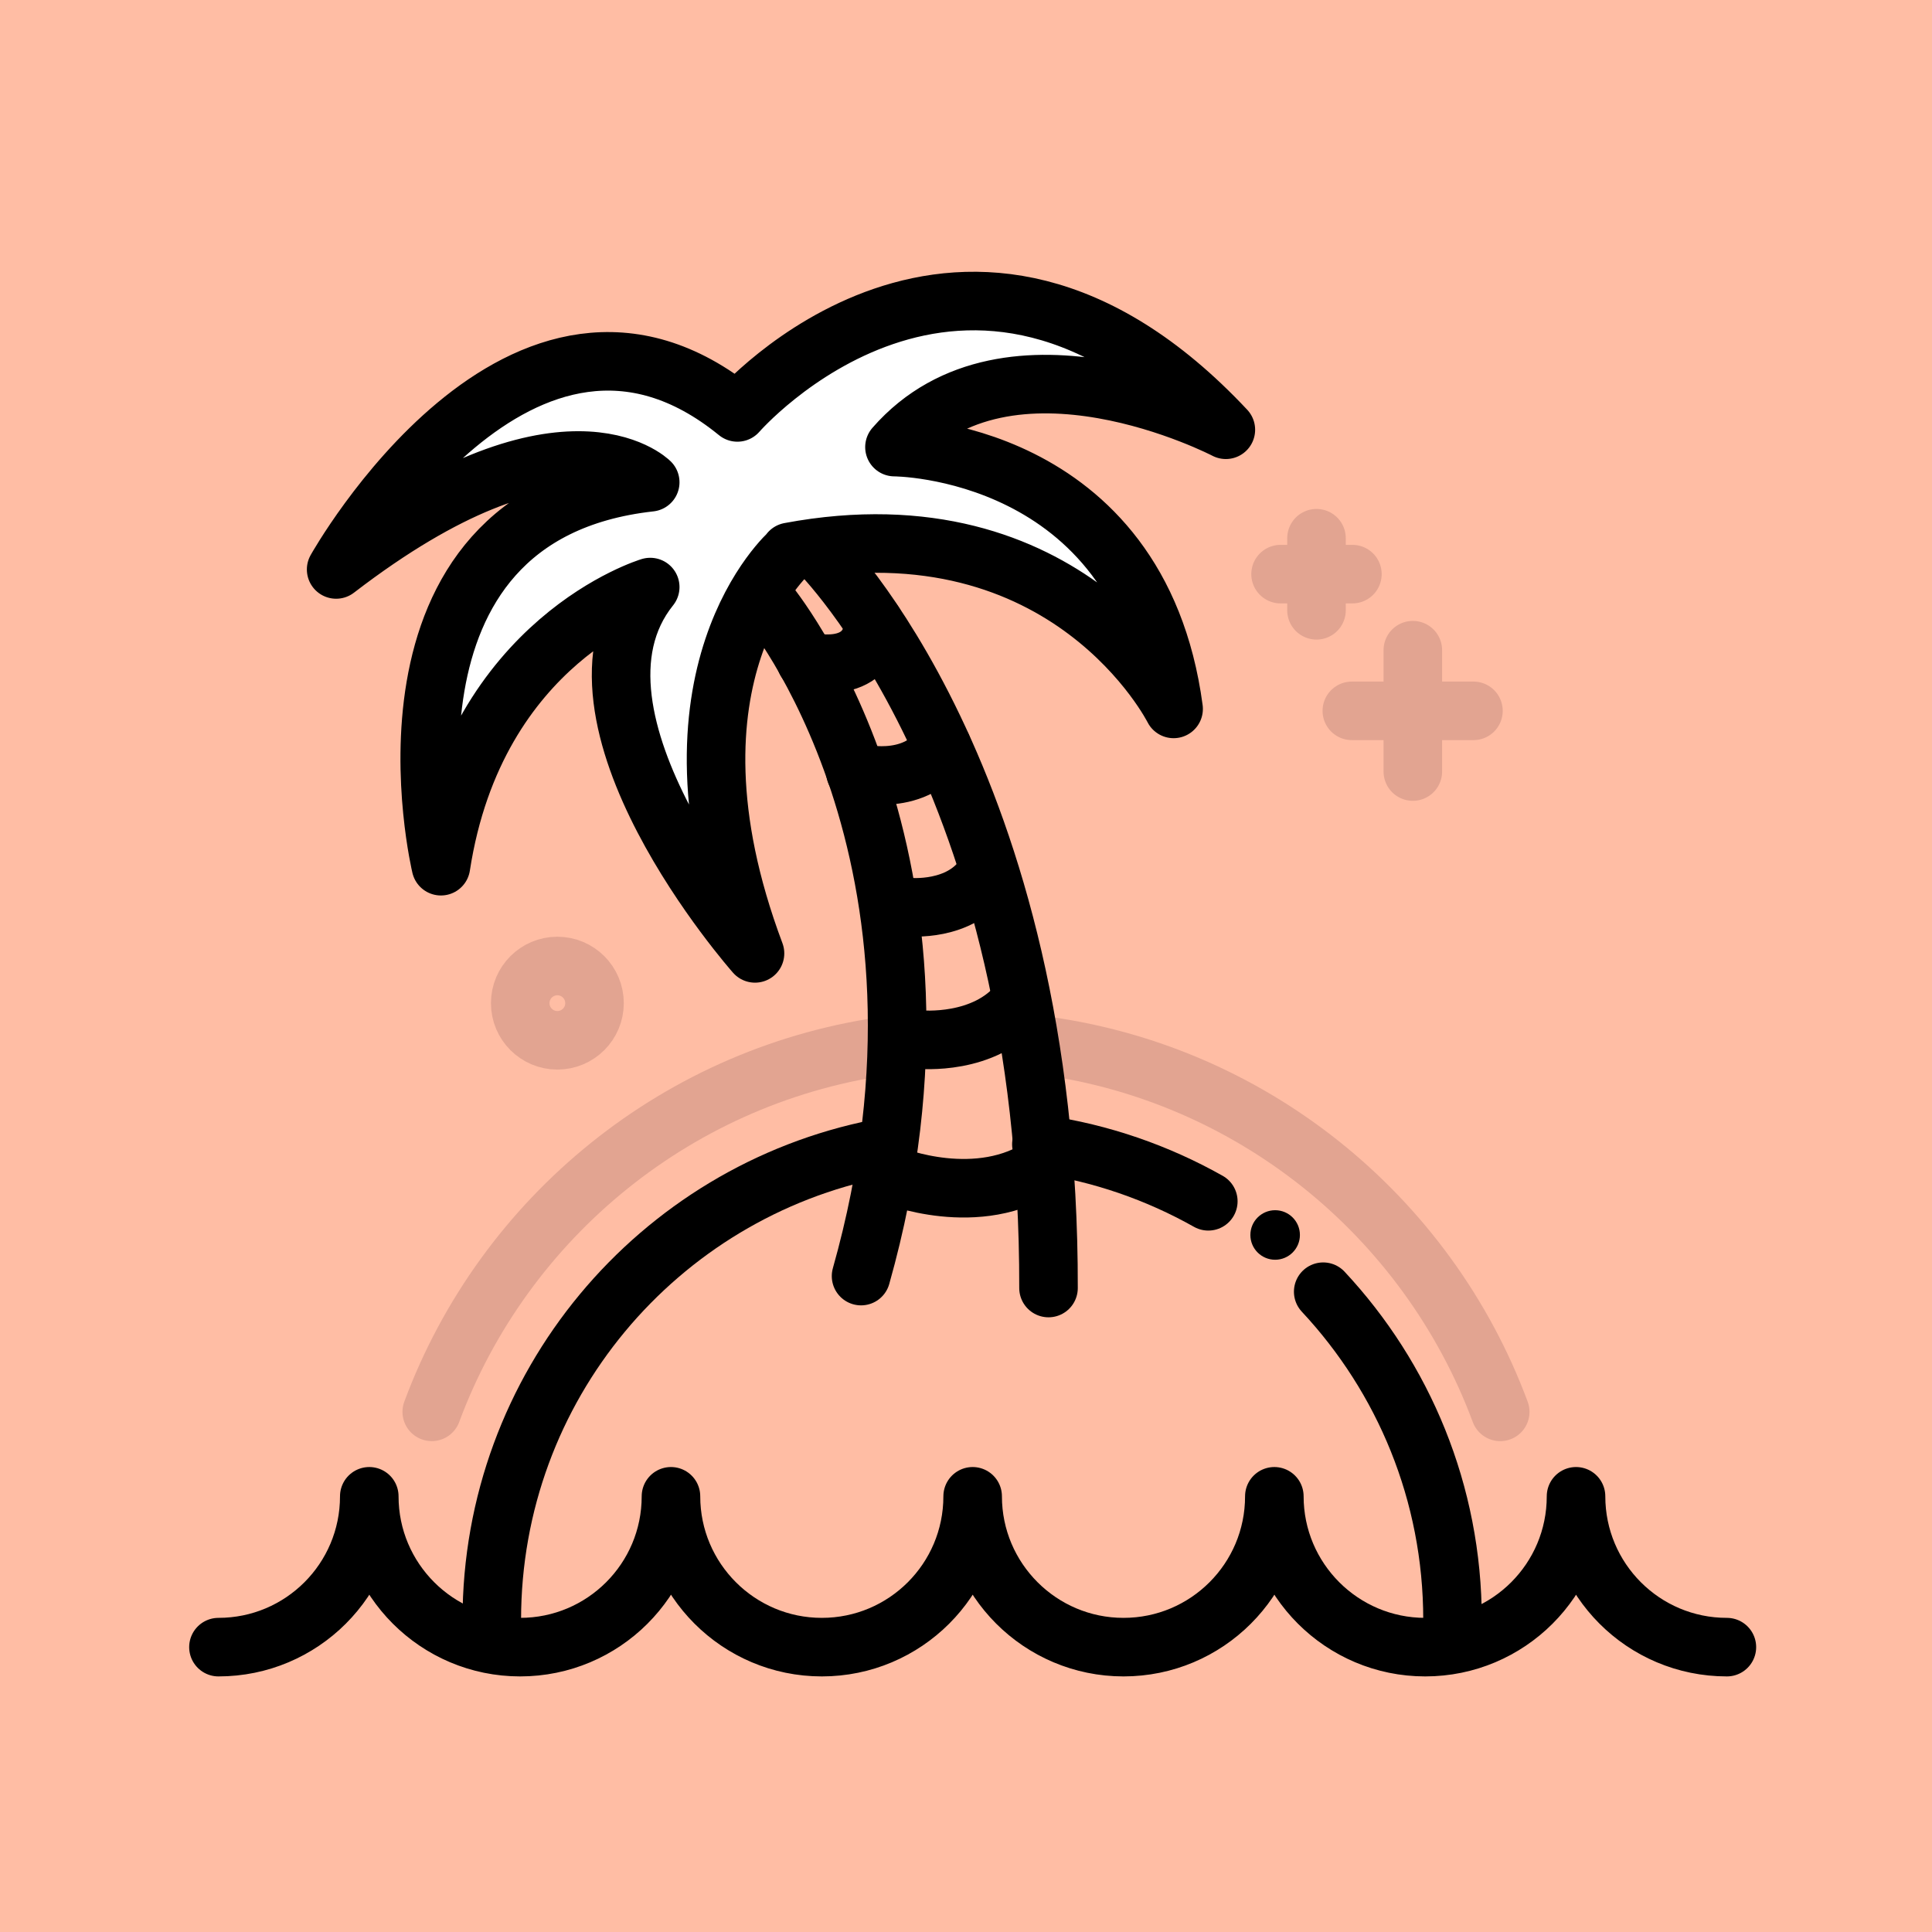
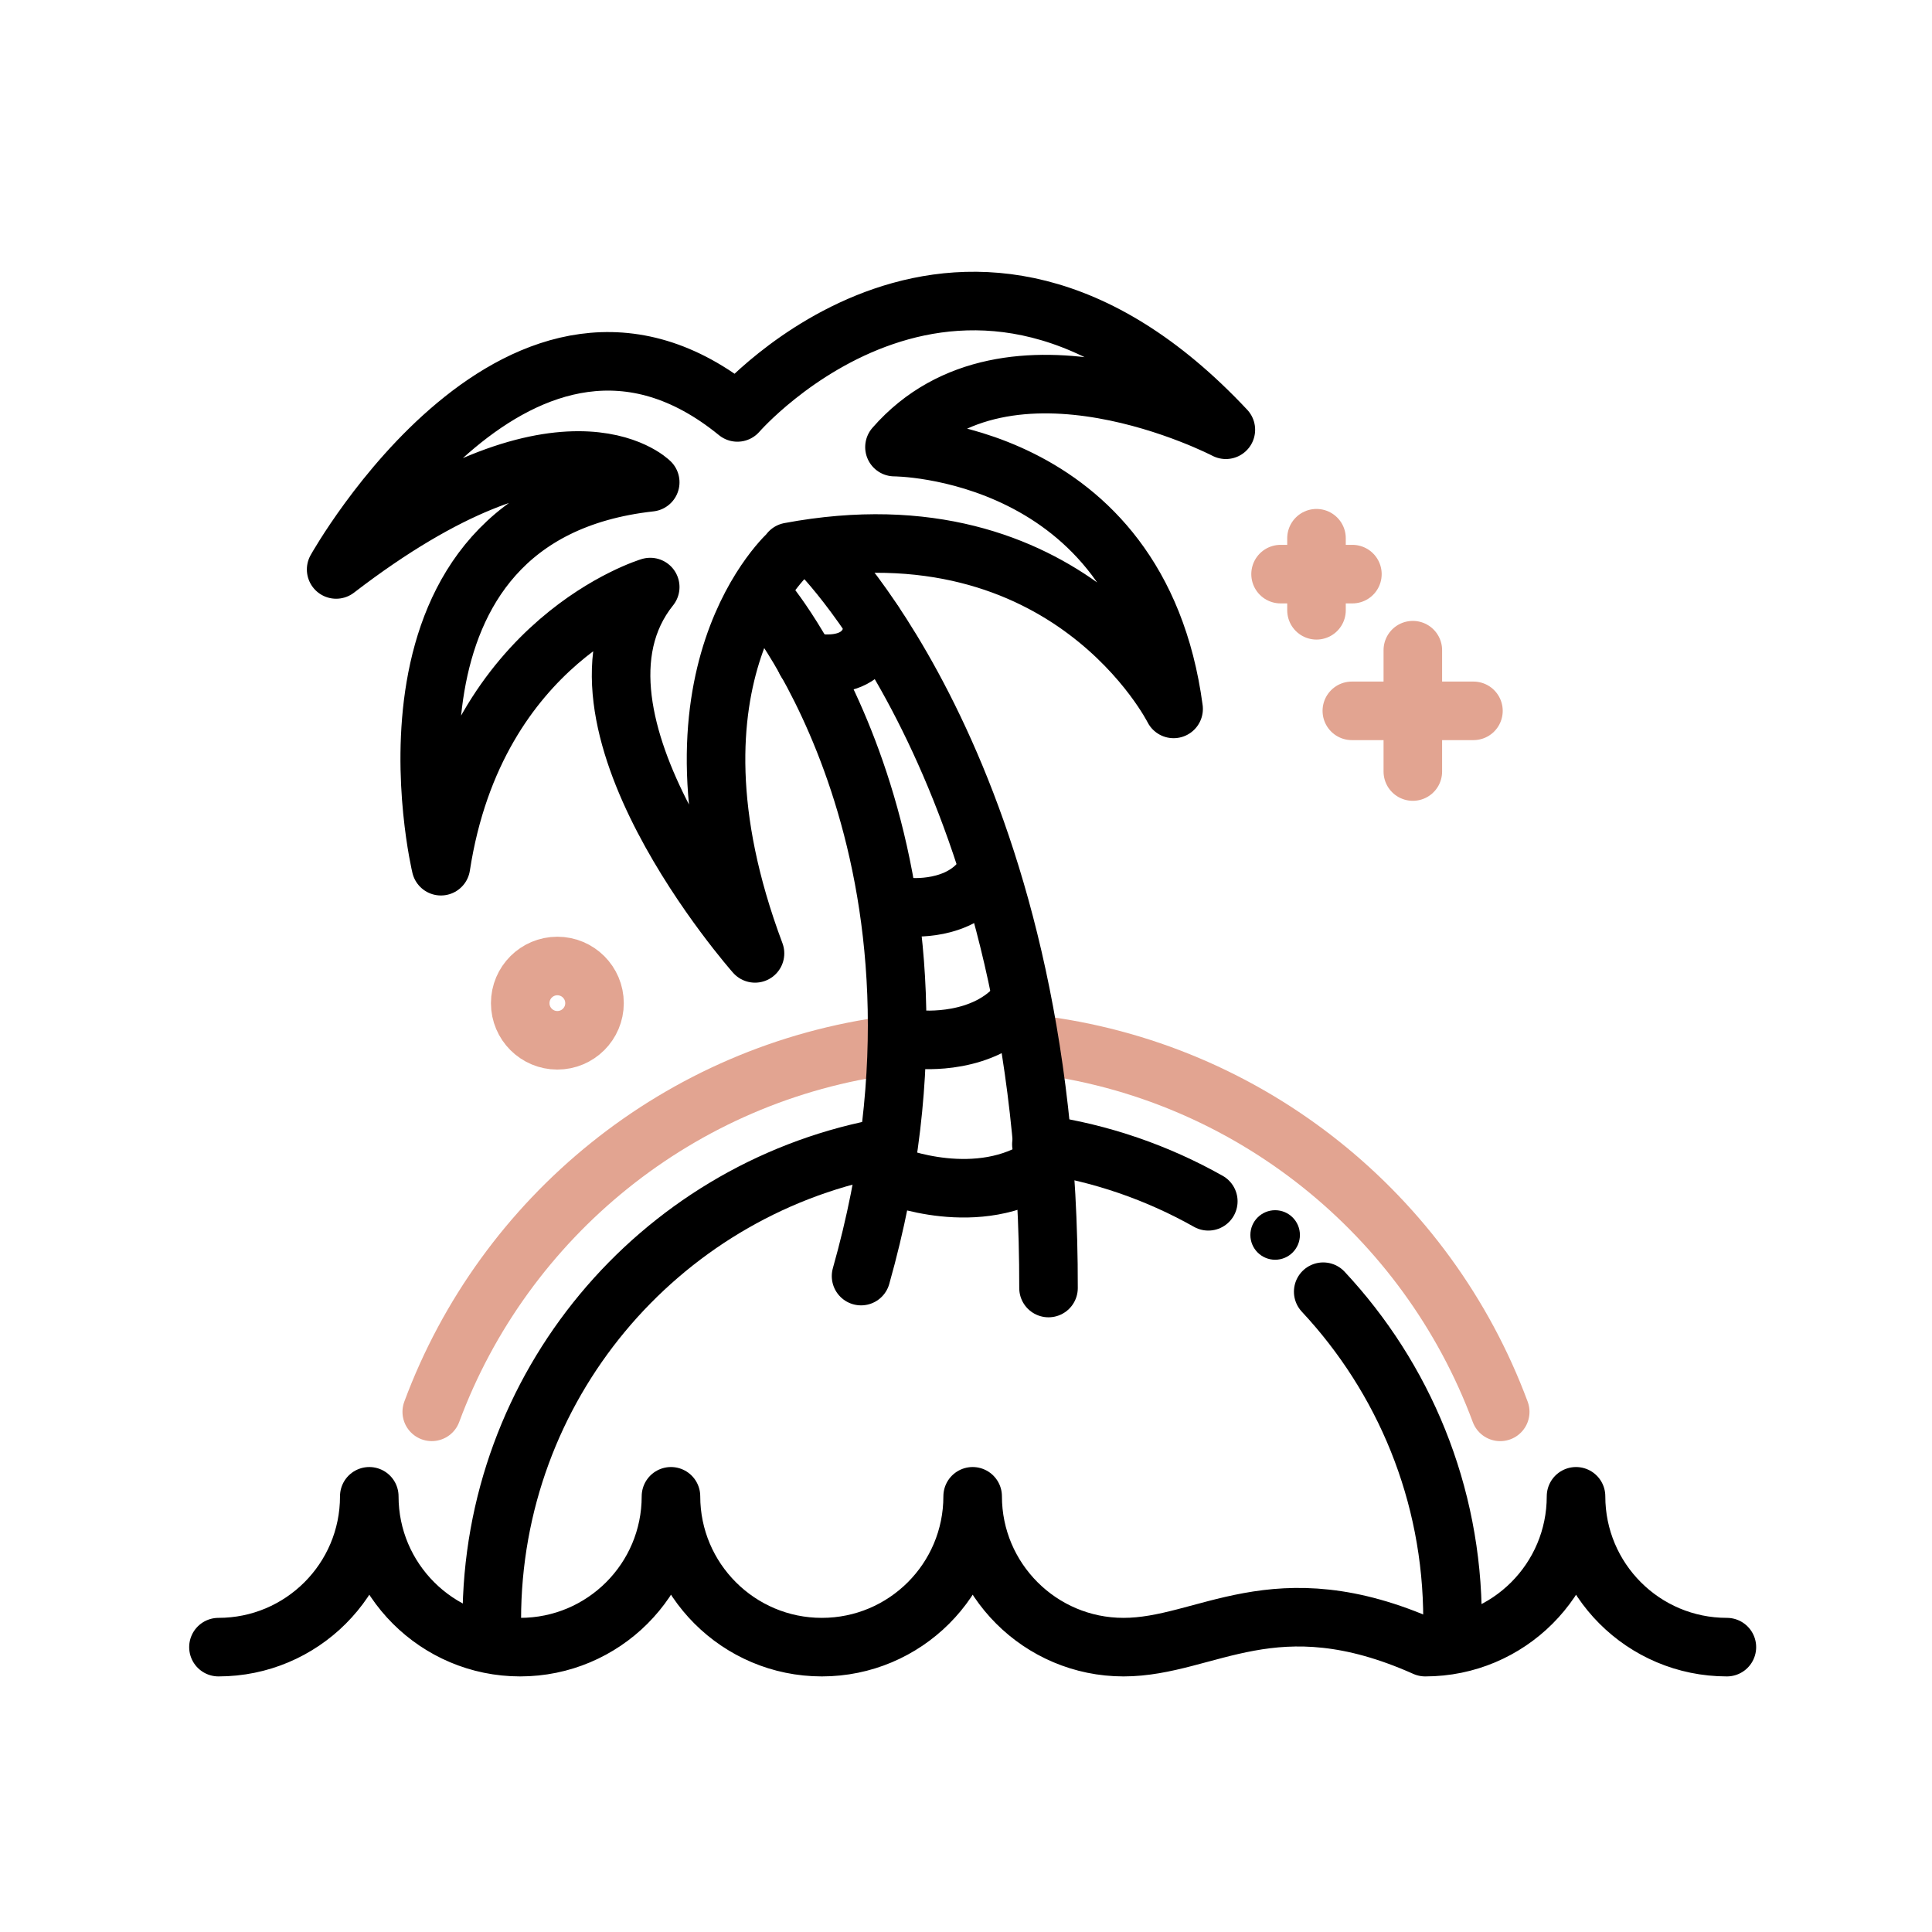
<svg xmlns="http://www.w3.org/2000/svg" width="72" height="72" viewBox="0 0 72 72" fill="none">
-   <rect width="72" height="72" fill="#FFBDA4" />
  <path d="M33.25 38.944C25.33 39.969 18.785 45.35 16.09 52.615" stroke="#E2A491" stroke-width="2.182" stroke-linecap="round" stroke-linejoin="round" />
  <path d="M55.909 52.616C53.186 45.286 46.549 39.868 38.527 38.917" stroke="#E2A491" stroke-width="2.182" stroke-linecap="round" stroke-linejoin="round" />
  <path d="M49.312 48.138C52.303 51.341 54.131 55.633 54.131 60.359" stroke="black" stroke-width="2.182" stroke-linecap="round" stroke-linejoin="round" />
  <path d="M38.809 42.646C41.042 42.969 43.147 43.708 45.03 44.769" stroke="black" stroke-width="2.182" stroke-linecap="round" stroke-linejoin="round" />
  <path d="M18.328 60.359C18.328 51.673 24.513 44.427 32.728 42.803" stroke="black" stroke-width="2.182" stroke-linecap="round" stroke-linejoin="round" />
-   <path d="M64.356 61.384C61.245 61.384 58.734 58.864 58.734 55.763C58.734 58.874 56.215 61.384 53.113 61.384C50.011 61.384 47.491 58.864 47.491 55.763C47.491 58.874 44.971 61.384 41.87 61.384C38.768 61.384 36.248 58.864 36.248 55.763C36.248 58.874 33.728 61.384 30.627 61.384C27.525 61.384 25.005 58.864 25.005 55.763C25.005 58.874 22.485 61.384 19.384 61.384C16.282 61.384 13.762 58.864 13.762 55.763C13.762 58.874 11.242 61.384 8.141 61.384" stroke="black" stroke-width="2.182" stroke-linecap="round" stroke-linejoin="round" />
+   <path d="M64.356 61.384C61.245 61.384 58.734 58.864 58.734 55.763C58.734 58.874 56.215 61.384 53.113 61.384C47.491 58.874 44.971 61.384 41.87 61.384C38.768 61.384 36.248 58.864 36.248 55.763C36.248 58.874 33.728 61.384 30.627 61.384C27.525 61.384 25.005 58.864 25.005 55.763C25.005 58.874 22.485 61.384 19.384 61.384C16.282 61.384 13.762 58.864 13.762 55.763C13.762 58.874 11.242 61.384 8.141 61.384" stroke="black" stroke-width="2.182" stroke-linecap="round" stroke-linejoin="round" />
  <path d="M28.609 22.449C28.609 22.449 36.511 31.901 32.089 47.556" stroke="black" stroke-width="2.182" stroke-linecap="round" stroke-linejoin="round" />
  <path d="M30.5 20.548C30.5 20.548 39.112 28.994 39.075 48.001" stroke="black" stroke-width="2.182" stroke-linecap="round" stroke-linejoin="round" />
  <path d="M29.438 20.576C29.438 20.576 24.232 25.127 28.137 35.53C28.137 35.53 20.346 26.724 24.232 21.878C24.232 21.878 17.733 23.825 16.432 32.281C16.432 32.281 13.293 19.191 24.232 17.973C24.232 17.973 20.983 14.724 12.527 21.222C12.527 21.222 19.469 8.834 27.481 15.37C27.481 15.37 35.937 5.613 45.684 16.016C45.684 16.016 37.589 11.788 33.334 16.662C33.334 16.662 42.435 16.662 43.737 26.419C43.737 26.419 39.832 18.619 29.429 20.567L29.438 20.576Z" fill="white" stroke="black" stroke-width="2.182" stroke-linecap="round" stroke-linejoin="round" />
  <path d="M30.035 24.637C30.035 24.637 32.389 25.293 32.574 23.216" stroke="black" stroke-width="2.182" stroke-linecap="round" stroke-linejoin="round" />
-   <path d="M31.879 28.781C31.879 28.781 34.03 29.399 35.11 27.821" stroke="black" stroke-width="2.182" stroke-linecap="round" stroke-linejoin="round" />
  <path d="M33.875 33.804C33.875 33.804 35.786 33.998 36.69 32.641" stroke="black" stroke-width="2.182" stroke-linecap="round" stroke-linejoin="round" />
  <path d="M34.285 38.741C34.285 38.741 36.704 38.981 37.996 37.357" stroke="black" stroke-width="2.182" stroke-linecap="round" stroke-linejoin="round" />
  <path d="M33.25 43.8C33.25 43.8 36.471 45.11 38.918 43.412" stroke="black" stroke-width="2.182" stroke-linecap="round" stroke-linejoin="round" />
  <circle cx="47.521" cy="46.024" r="0.923" fill="black" />
  <path d="M52.652 24.23V28.753" stroke="#E2A491" stroke-width="2.182" stroke-linecap="round" stroke-linejoin="round" />
  <path d="M54.911 26.491H50.379" stroke="#E2A491" stroke-width="2.182" stroke-linecap="round" stroke-linejoin="round" />
  <path d="M49.062 20.058V22.744" stroke="#E2A491" stroke-width="2.182" stroke-linecap="round" stroke-linejoin="round" />
  <path d="M50.4 21.396H47.723" stroke="#E2A491" stroke-width="2.182" stroke-linecap="round" stroke-linejoin="round" />
  <path d="M20.771 38.769C21.536 38.769 22.156 38.149 22.156 37.385C22.156 36.62 21.536 36 20.771 36C20.007 36 19.387 36.62 19.387 37.385C19.387 38.149 20.007 38.769 20.771 38.769Z" stroke="#E2A491" stroke-width="2.182" stroke-linecap="round" stroke-linejoin="round" />
</svg>